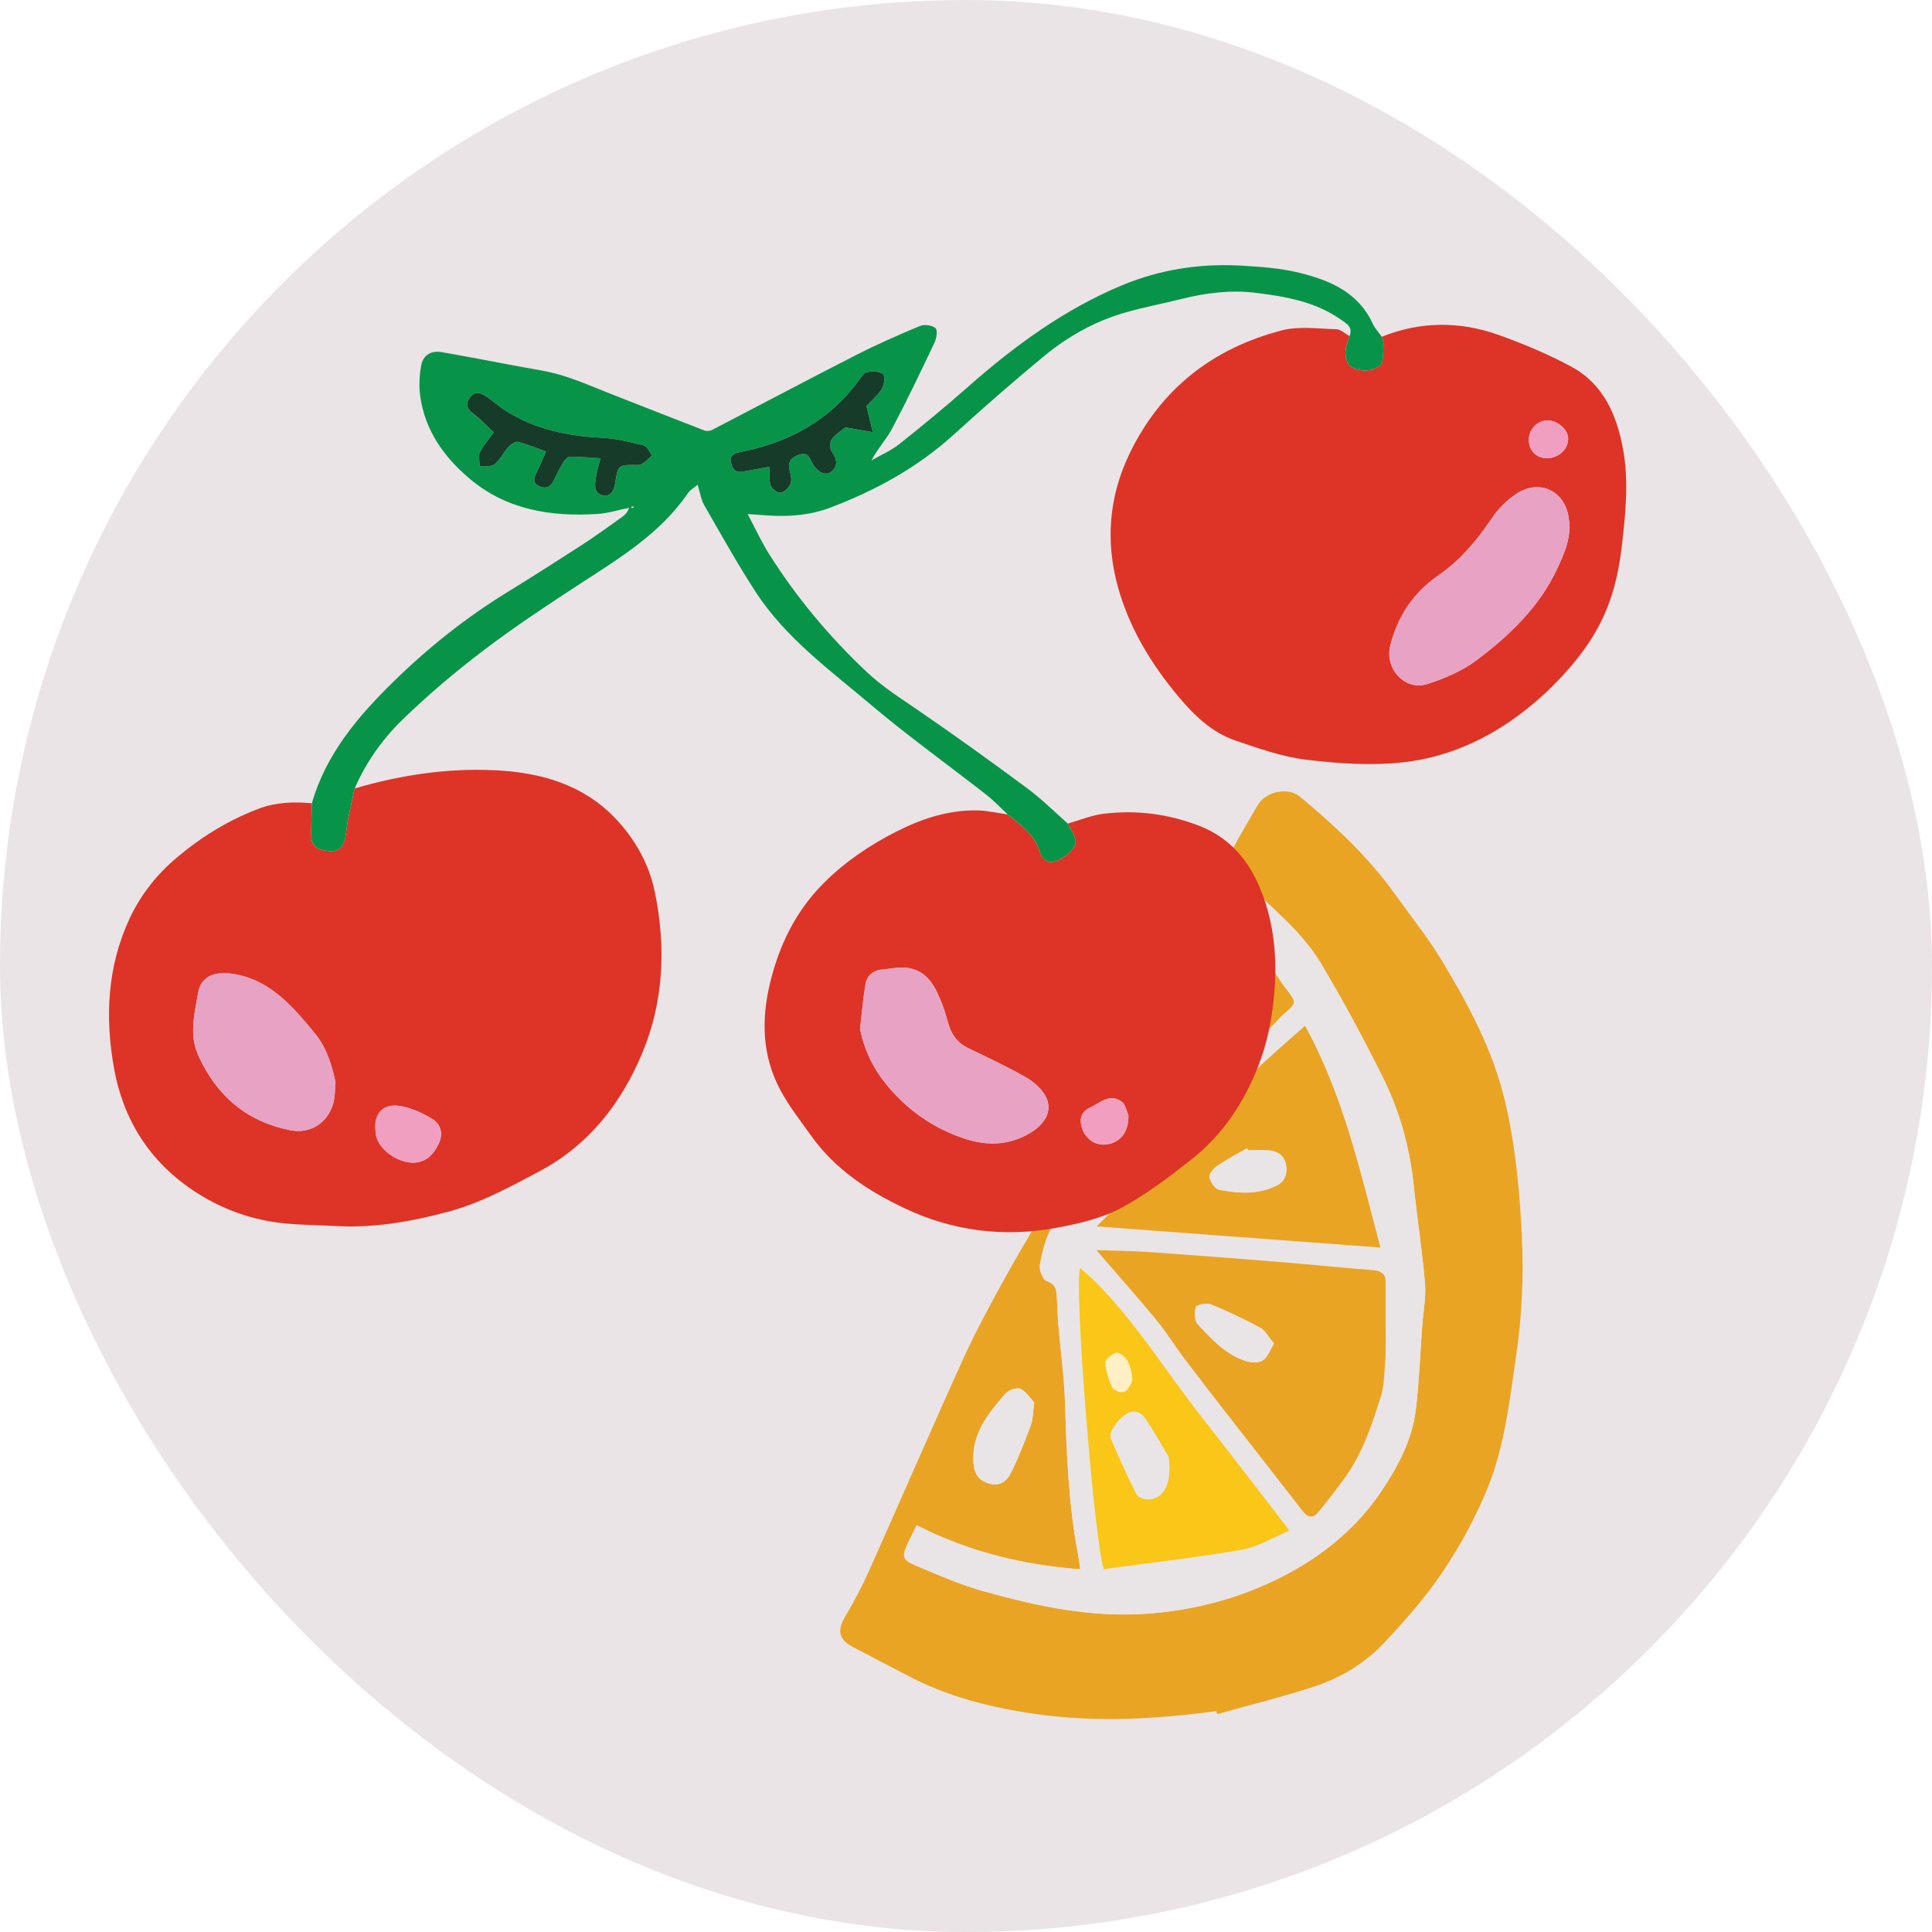
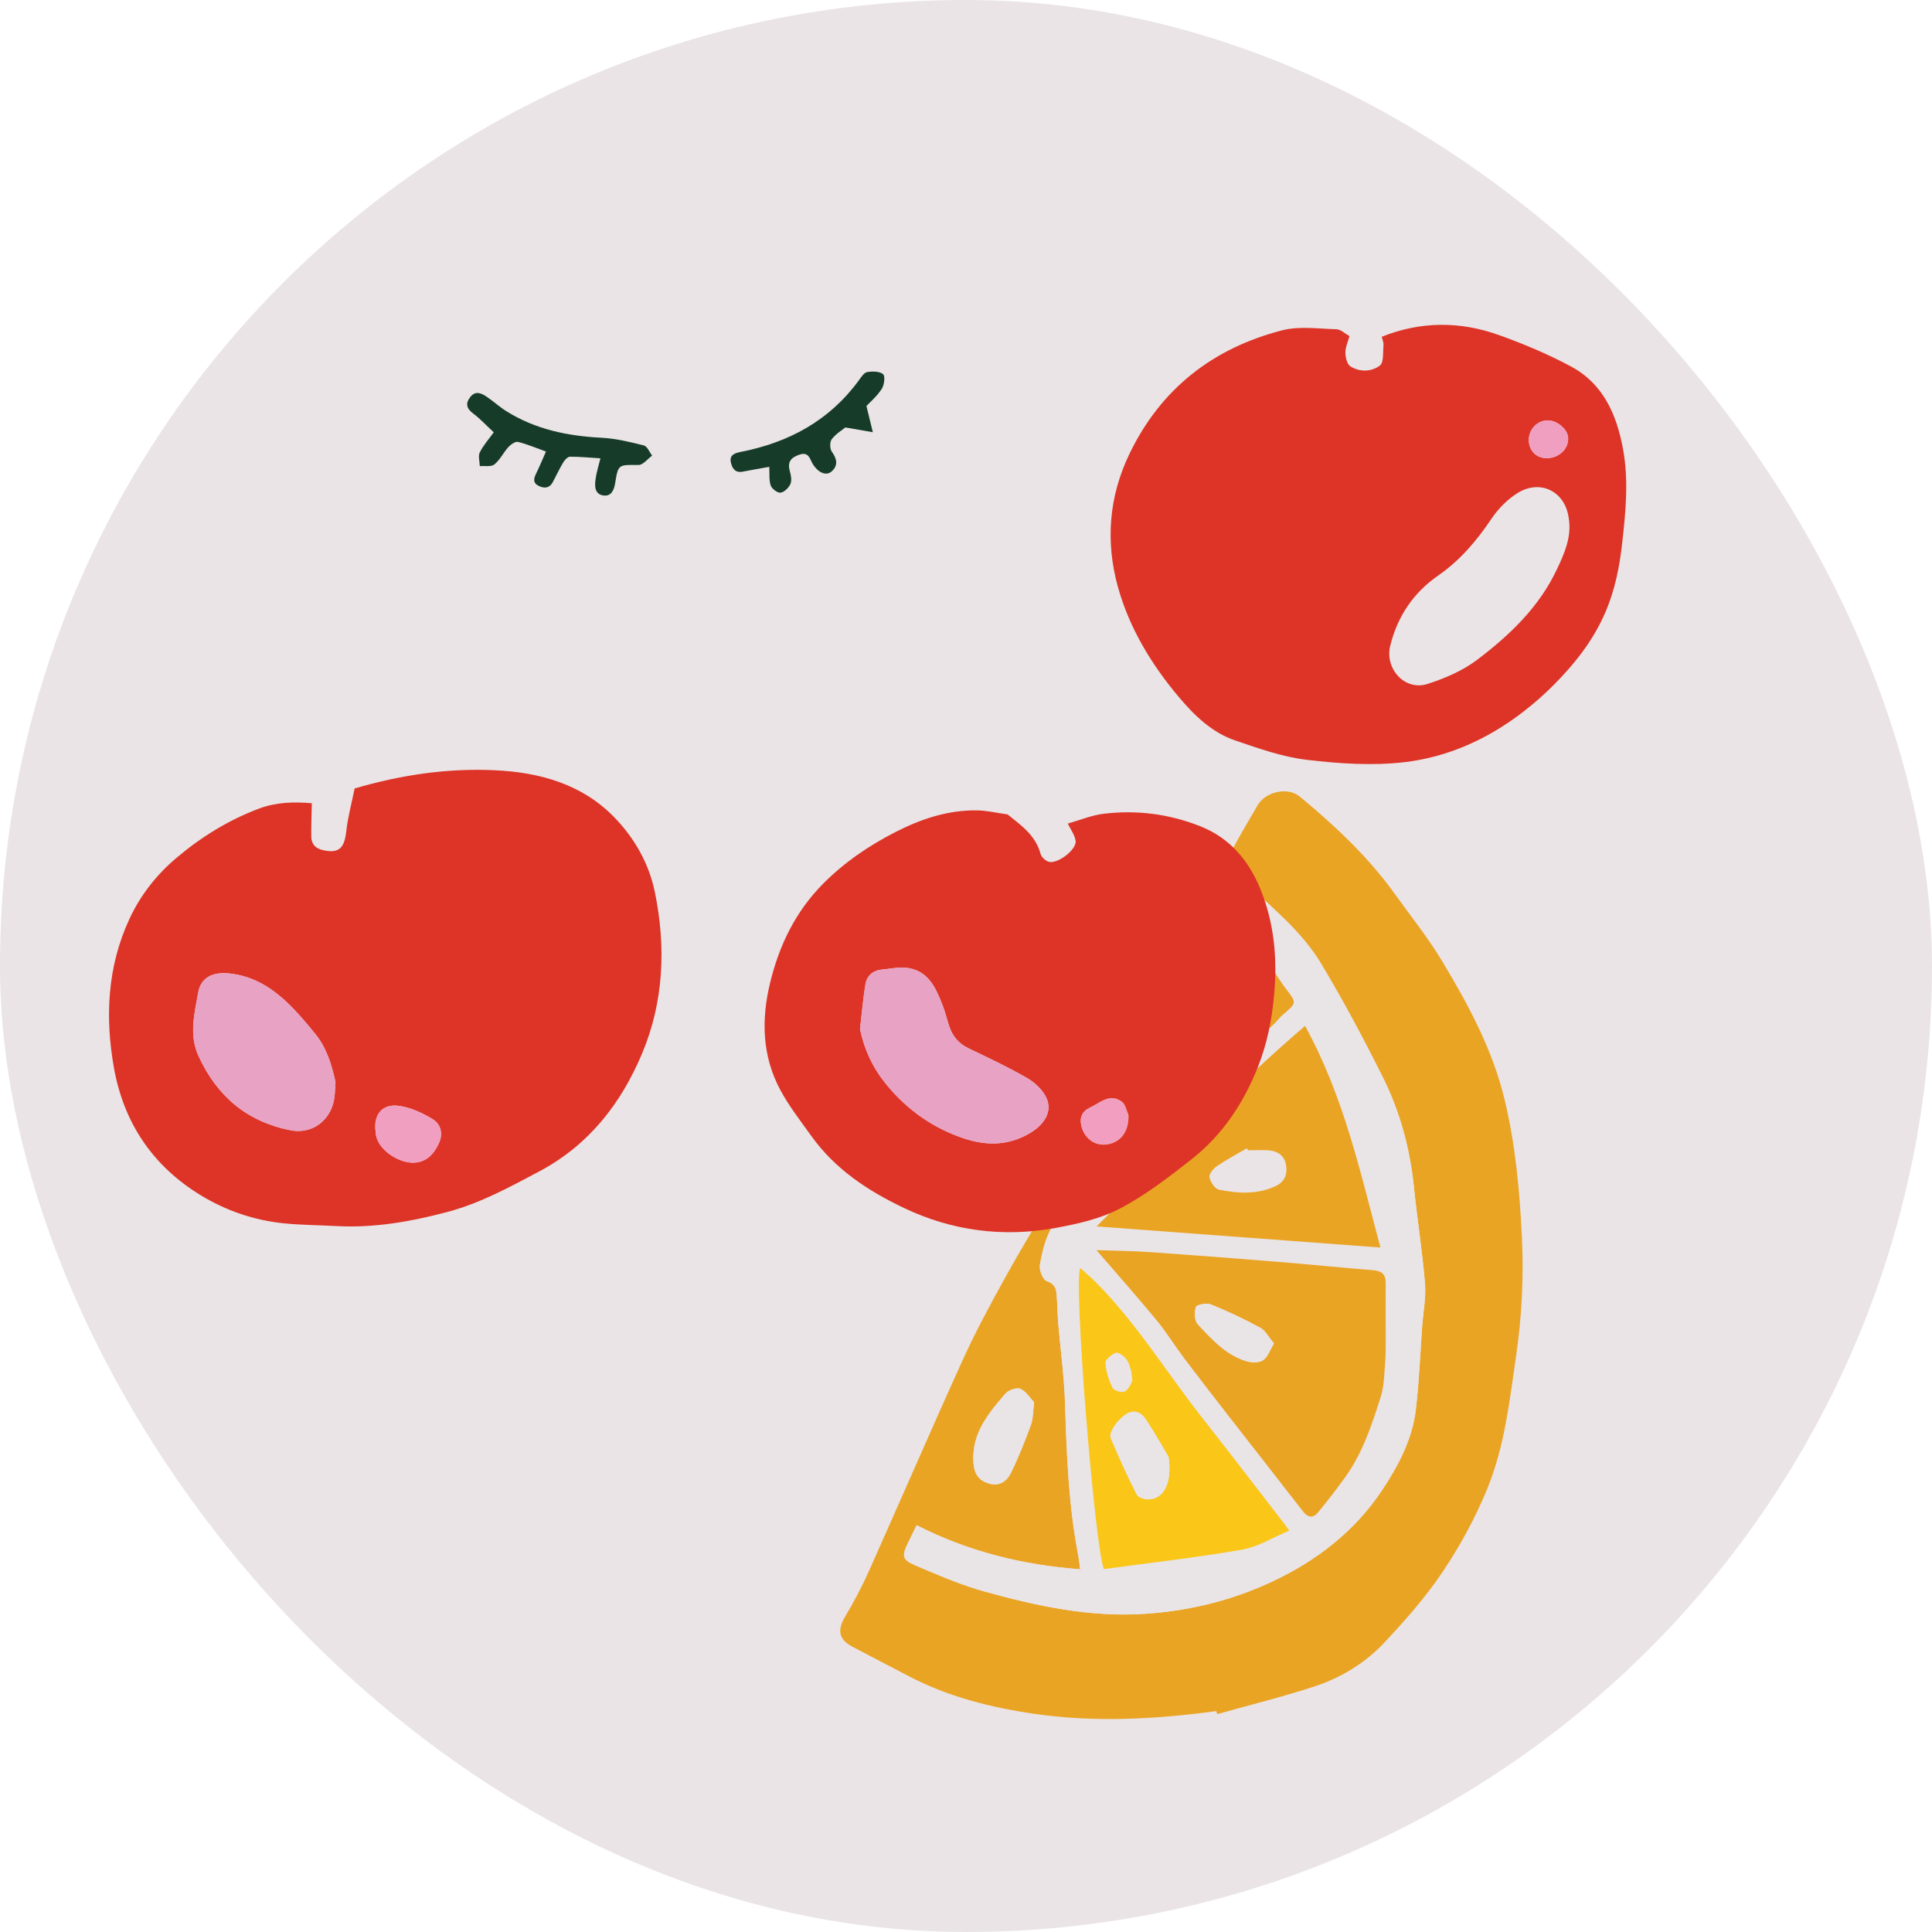
<svg xmlns="http://www.w3.org/2000/svg" width="53" height="53" viewBox="0 0 53 53" fill="none">
  <rect width="53" height="53" rx="26.5" fill="#EAE4E6" />
  <path d="M33.367 46.94C31.715 47.163 30.059 47.256 28.404 47.019C27.185 46.845 26.001 46.547 24.907 45.97C24.397 45.701 23.883 45.44 23.375 45.169C23.003 44.971 22.967 44.713 23.184 44.348C23.426 43.945 23.646 43.526 23.838 43.097C24.704 41.162 25.543 39.215 26.421 37.284C26.774 36.507 27.184 35.752 27.599 35.004C28.131 34.043 28.72 33.112 29.238 32.144C29.874 30.957 30.454 29.741 31.073 28.544C31.971 26.806 32.879 25.073 33.789 23.341C34.012 22.916 34.259 22.502 34.502 22.087C34.719 21.715 35.328 21.579 35.657 21.852C36.618 22.649 37.527 23.498 38.257 24.514C38.7 25.131 39.178 25.728 39.568 26.376C40.286 27.572 40.947 28.796 41.277 30.172C41.574 31.412 41.689 32.665 41.75 33.932C41.803 35.027 41.749 36.112 41.591 37.195C41.413 38.42 41.278 39.663 40.809 40.818C40.486 41.614 40.066 42.386 39.588 43.102C39.121 43.802 38.555 44.445 37.975 45.062C37.455 45.617 36.796 46.021 36.068 46.261C35.187 46.55 34.285 46.772 33.392 47.023C33.383 46.996 33.375 46.968 33.367 46.94L33.367 46.94ZM25.146 41.841C25.056 42.025 24.987 42.165 24.919 42.305C24.732 42.692 24.74 42.786 25.128 42.95C25.753 43.215 26.383 43.488 27.037 43.668C28.479 44.065 29.926 44.378 31.462 44.268C32.681 44.181 33.825 43.891 34.905 43.384C36.11 42.819 37.152 42.018 37.901 40.899C38.358 40.215 38.741 39.493 38.84 38.673C38.932 37.913 38.959 37.147 39.014 36.383C39.043 35.991 39.123 35.594 39.091 35.206C39.018 34.319 38.878 33.438 38.786 32.552C38.679 31.508 38.408 30.505 37.942 29.569C37.414 28.508 36.854 27.46 36.245 26.443C35.702 25.533 34.857 24.873 34.083 24.131C34.012 24.249 33.961 24.339 33.905 24.425C33.738 24.683 33.702 24.892 33.944 25.168C34.276 25.545 34.527 25.992 34.809 26.411C34.965 26.643 35.1 26.889 35.27 27.11C35.58 27.514 35.587 27.506 35.184 27.849C35.097 27.923 35.031 28.022 34.946 28.1C34.131 28.843 33.305 29.575 32.502 30.331C32.106 30.703 31.759 31.125 31.378 31.513C31.024 31.873 30.659 32.221 30.292 32.566C30.066 32.78 29.91 33.108 29.5 33.045C29.43 33.035 29.335 33.129 29.263 33.187C28.779 33.579 28.625 34.135 28.527 34.702C28.503 34.842 28.608 35.108 28.715 35.144C29.007 35.243 28.98 35.453 28.996 35.661C29.013 35.867 29.012 36.076 29.029 36.282C29.092 37.027 29.195 37.769 29.218 38.515C29.26 39.893 29.313 41.267 29.571 42.625C29.596 42.754 29.61 42.886 29.634 43.05C28.04 42.93 26.562 42.562 25.146 41.841L25.146 41.841ZM28.37 38.471C28.259 38.354 28.152 38.172 27.993 38.1C27.893 38.055 27.665 38.134 27.582 38.23C27.109 38.777 26.647 39.331 26.704 40.127C26.726 40.432 26.845 40.611 27.131 40.698C27.422 40.785 27.623 40.626 27.73 40.41C27.941 39.983 28.116 39.537 28.28 39.09C28.343 38.92 28.336 38.725 28.37 38.471ZM31.754 28.969C31.808 29.272 32.14 29.389 32.38 29.254C33.041 28.881 33.291 28.236 33.5 27.576C33.529 27.484 33.411 27.304 33.311 27.232C33.242 27.183 33.046 27.211 32.976 27.276C32.664 27.57 32.344 27.868 32.09 28.21C31.916 28.444 31.847 28.752 31.754 28.969Z" fill="#EAA424" />
  <path d="M25.146 41.841C26.562 42.562 28.04 42.93 29.634 43.05C29.61 42.886 29.596 42.754 29.571 42.625C29.313 41.267 29.26 39.893 29.218 38.515C29.195 37.769 29.092 37.026 29.029 36.282C29.011 36.076 29.012 35.867 28.996 35.661C28.98 35.453 29.007 35.243 28.715 35.144C28.608 35.108 28.503 34.842 28.527 34.702C28.624 34.135 28.779 33.579 29.263 33.187C29.335 33.129 29.429 33.035 29.5 33.045C29.91 33.107 30.065 32.779 30.292 32.566C30.659 32.221 31.024 31.872 31.377 31.513C31.759 31.125 32.106 30.703 32.502 30.331C33.304 29.575 34.131 28.843 34.946 28.1C35.031 28.022 35.096 27.923 35.184 27.849C35.586 27.506 35.58 27.514 35.27 27.11C35.1 26.889 34.965 26.643 34.809 26.411C34.526 25.992 34.275 25.545 33.944 25.168C33.702 24.892 33.738 24.683 33.905 24.425C33.961 24.339 34.012 24.249 34.083 24.131C34.857 24.873 35.701 25.533 36.245 26.443C36.853 27.46 37.414 28.508 37.942 29.569C38.408 30.504 38.678 31.508 38.786 32.552C38.877 33.438 39.017 34.319 39.091 35.206C39.123 35.593 39.043 35.99 39.014 36.383C38.959 37.147 38.931 37.913 38.84 38.672C38.741 39.493 38.358 40.215 37.901 40.899C37.152 42.018 36.11 42.819 34.905 43.384C33.825 43.891 32.68 44.181 31.461 44.268C29.926 44.378 28.479 44.065 27.037 43.668C26.383 43.488 25.753 43.215 25.128 42.95C24.74 42.786 24.732 42.692 24.919 42.305C24.987 42.165 25.056 42.025 25.146 41.841L25.146 41.841ZM30.078 34.295C30.663 34.973 31.21 35.589 31.733 36.224C32.005 36.552 32.227 36.92 32.484 37.261C32.899 37.81 33.323 38.354 33.746 38.897C34.411 39.753 35.081 40.606 35.745 41.463C35.878 41.635 36.023 41.653 36.157 41.49C36.413 41.177 36.661 40.858 36.897 40.53C37.382 39.857 37.635 39.08 37.88 38.307C37.976 38.006 37.971 37.674 37.999 37.355C38.017 37.159 38.013 36.962 38.013 36.765C38.014 36.239 38.011 35.712 38.013 35.186C38.014 34.953 37.898 34.863 37.666 34.845C36.804 34.776 35.944 34.687 35.082 34.617C33.894 34.521 32.706 34.43 31.517 34.347C31.046 34.315 30.572 34.312 30.078 34.295ZM35.801 28.143C33.767 29.892 31.944 31.791 30.082 33.644C32.664 33.836 35.243 34.028 37.869 34.223C37.313 32.137 36.858 30.067 35.801 28.143ZM35.368 41.988C35.292 41.885 35.257 41.837 35.221 41.789C34.48 40.832 33.746 39.869 32.997 38.918C32.017 37.675 31.19 36.315 30.066 35.182C29.932 35.048 29.787 34.925 29.634 34.784C29.445 35.169 30.025 42.375 30.281 43.044C31.534 42.873 32.807 42.73 34.066 42.512C34.507 42.436 34.916 42.176 35.368 41.988L35.368 41.988Z" fill="#E9E4E6" />
  <path d="M28.37 38.471C28.336 38.725 28.343 38.92 28.281 39.09C28.116 39.537 27.941 39.983 27.73 40.41C27.623 40.626 27.422 40.785 27.132 40.698C26.845 40.611 26.727 40.432 26.705 40.127C26.648 39.331 27.109 38.777 27.582 38.23C27.665 38.134 27.894 38.055 27.993 38.1C28.152 38.172 28.259 38.354 28.37 38.471Z" fill="#E9E4E6" />
  <path d="M31.755 28.969C31.847 28.752 31.916 28.444 32.09 28.21C32.344 27.868 32.664 27.571 32.977 27.276C33.046 27.211 33.242 27.183 33.311 27.232C33.411 27.303 33.529 27.484 33.5 27.576C33.291 28.236 33.041 28.881 32.38 29.254C32.14 29.389 31.808 29.272 31.755 28.969Z" fill="#E9E4E6" />
  <path d="M30.079 34.295C30.573 34.312 31.046 34.315 31.518 34.347C32.707 34.43 33.895 34.521 35.083 34.618C35.945 34.688 36.805 34.776 37.667 34.845C37.898 34.864 38.014 34.953 38.013 35.186C38.011 35.712 38.014 36.239 38.014 36.765C38.013 36.962 38.017 37.159 38 37.355C37.972 37.674 37.976 38.006 37.881 38.307C37.636 39.081 37.383 39.857 36.898 40.53C36.662 40.858 36.414 41.178 36.157 41.49C36.023 41.654 35.879 41.635 35.746 41.464C35.081 40.606 34.412 39.754 33.746 38.898C33.323 38.354 32.9 37.81 32.485 37.261C32.228 36.92 32.005 36.553 31.734 36.224C31.21 35.589 30.663 34.973 30.079 34.295ZM34.948 36.854C34.8 36.679 34.714 36.5 34.572 36.423C34.132 36.184 33.676 35.97 33.212 35.781C33.099 35.735 32.827 35.791 32.806 35.854C32.76 35.996 32.766 36.228 32.858 36.327C33.241 36.738 33.625 37.169 34.194 37.342C34.334 37.384 34.544 37.39 34.65 37.314C34.784 37.219 34.845 37.023 34.948 36.854L34.948 36.854Z" fill="#EAA424" />
  <path d="M35.801 28.143C36.859 30.067 37.313 32.137 37.869 34.223C35.243 34.028 32.664 33.836 30.082 33.644C31.944 31.791 33.767 29.892 35.801 28.143ZM34.244 31.556C34.23 31.538 34.216 31.52 34.202 31.502C33.928 31.662 33.646 31.811 33.385 31.989C33.286 32.056 33.162 32.206 33.179 32.294C33.205 32.424 33.328 32.614 33.44 32.636C33.967 32.742 34.506 32.775 35.012 32.529C35.245 32.415 35.326 32.201 35.277 31.95C35.229 31.7 35.054 31.579 34.812 31.558C34.624 31.542 34.433 31.556 34.244 31.556L34.244 31.556Z" fill="#EAA424" />
  <path d="M35.369 41.988C34.917 42.176 34.508 42.436 34.067 42.512C32.808 42.73 31.535 42.873 30.282 43.044C30.026 42.375 29.446 35.168 29.634 34.784C29.788 34.925 29.933 35.048 30.067 35.182C31.191 36.315 32.018 37.675 32.998 38.918C33.747 39.869 34.481 40.831 35.221 41.789C35.258 41.836 35.293 41.885 35.369 41.988L35.369 41.988ZM32.057 39.966C31.918 39.734 31.693 39.33 31.439 38.944C31.337 38.791 31.175 38.66 30.953 38.762C30.71 38.873 30.401 39.285 30.471 39.45C30.691 39.974 30.926 40.492 31.183 40.998C31.226 41.081 31.413 41.139 31.528 41.131C31.926 41.105 32.159 40.686 32.057 39.966L32.057 39.966ZM31.033 37.61C31.002 37.529 30.977 37.387 30.898 37.284C30.833 37.198 30.681 37.088 30.611 37.112C30.492 37.154 30.32 37.297 30.325 37.389C30.338 37.618 30.415 37.853 30.514 38.063C30.551 38.14 30.741 38.209 30.83 38.182C30.925 38.152 31.002 38.013 31.051 37.906C31.081 37.839 31.044 37.743 31.034 37.61L31.033 37.61Z" fill="#FAC617" />
  <path d="M34.948 36.854C34.845 37.023 34.784 37.219 34.649 37.315C34.544 37.39 34.334 37.384 34.194 37.342C33.625 37.169 33.241 36.738 32.858 36.327C32.766 36.228 32.76 35.997 32.806 35.855C32.826 35.791 33.098 35.735 33.211 35.781C33.676 35.97 34.131 36.185 34.571 36.423C34.714 36.5 34.8 36.679 34.948 36.854L34.948 36.854Z" fill="#E9E4E6" />
-   <path d="M34.244 31.556C34.434 31.556 34.624 31.542 34.812 31.558C35.054 31.579 35.229 31.7 35.278 31.95C35.326 32.201 35.245 32.415 35.012 32.529C34.506 32.775 33.967 32.742 33.44 32.636C33.328 32.613 33.205 32.424 33.179 32.293C33.162 32.206 33.286 32.056 33.385 31.988C33.646 31.81 33.928 31.662 34.202 31.502C34.216 31.52 34.23 31.538 34.244 31.556L34.244 31.556Z" fill="#E9E4E6" />
  <path d="M32.057 39.967C32.159 40.687 31.926 41.106 31.528 41.132C31.413 41.139 31.226 41.081 31.183 40.998C30.926 40.492 30.691 39.974 30.471 39.451C30.401 39.285 30.71 38.874 30.953 38.762C31.175 38.66 31.338 38.791 31.439 38.945C31.693 39.33 31.918 39.734 32.057 39.967L32.057 39.967Z" fill="#E9E4E6" />
-   <path d="M31.033 37.611C31.043 37.743 31.08 37.839 31.05 37.906C31.001 38.013 30.924 38.152 30.829 38.182C30.74 38.209 30.55 38.14 30.513 38.063C30.414 37.853 30.337 37.618 30.325 37.389C30.319 37.297 30.491 37.154 30.61 37.113C30.68 37.088 30.832 37.198 30.897 37.284C30.976 37.387 31.001 37.529 31.032 37.61L31.033 37.611Z" fill="#FFEFC4" />
  <path d="M9.728 21.63C10.986 21.261 12.273 21.067 13.581 21.13C14.799 21.189 15.949 21.502 16.837 22.405C17.398 22.976 17.799 23.68 17.961 24.457C18.274 25.961 18.212 27.479 17.615 28.899C17.041 30.266 16.159 31.41 14.793 32.135C13.98 32.567 13.178 33.006 12.285 33.244C11.282 33.511 10.265 33.692 9.219 33.634C8.738 33.608 8.255 33.607 7.777 33.558C6.965 33.474 6.204 33.214 5.506 32.789C4.192 31.989 3.4 30.808 3.129 29.312C2.876 27.911 2.942 26.511 3.556 25.197C3.857 24.552 4.298 23.989 4.852 23.524C5.529 22.955 6.267 22.498 7.099 22.184C7.578 22.004 8.06 21.992 8.554 22.035C8.548 22.339 8.535 22.644 8.539 22.948C8.542 23.148 8.646 23.273 8.852 23.32C9.288 23.42 9.446 23.277 9.498 22.812C9.542 22.414 9.649 22.024 9.728 21.63L9.728 21.63ZM9.204 29.688C9.092 29.174 8.947 28.725 8.639 28.351C8.402 28.062 8.161 27.772 7.891 27.515C7.441 27.085 6.927 26.767 6.283 26.704C5.838 26.661 5.509 26.805 5.434 27.242C5.336 27.811 5.177 28.384 5.449 28.976C5.957 30.079 6.777 30.768 7.963 31.005C8.501 31.113 8.977 30.816 9.136 30.286C9.197 30.084 9.186 29.86 9.204 29.688ZM10.305 31.048C10.319 31.539 10.956 31.918 11.362 31.895C11.712 31.875 11.906 31.651 12.042 31.357C12.166 31.09 12.081 30.831 11.868 30.701C11.583 30.527 11.251 30.375 10.925 30.335C10.473 30.279 10.239 30.595 10.305 31.048Z" fill="#DD3427" />
  <path d="M37.904 9.239C38.967 8.811 40.047 8.809 41.113 9.189C41.795 9.433 42.472 9.716 43.108 10.06C43.981 10.532 44.348 11.373 44.522 12.306C44.683 13.169 44.598 14.035 44.501 14.897C44.429 15.541 44.306 16.172 44.048 16.778C43.721 17.547 43.22 18.186 42.642 18.771C42.373 19.044 42.082 19.298 41.779 19.532C40.815 20.276 39.717 20.771 38.522 20.909C37.641 21.011 36.728 20.948 35.843 20.843C35.178 20.764 34.525 20.531 33.885 20.313C33.243 20.094 32.761 19.624 32.334 19.116C31.585 18.225 30.985 17.236 30.67 16.111C30.323 14.865 30.417 13.632 30.981 12.456C31.84 10.668 33.269 9.555 35.166 9.063C35.636 8.941 36.161 9.018 36.661 9.032C36.782 9.036 36.9 9.154 37.02 9.22C36.98 9.372 36.908 9.524 36.908 9.675C36.909 9.805 36.956 9.994 37.047 10.052C37.306 10.214 37.628 10.199 37.854 10.028C37.965 9.944 37.935 9.662 37.953 9.469C37.959 9.394 37.922 9.316 37.904 9.239L37.904 9.239ZM43.032 14.199C42.933 13.481 42.254 13.137 41.629 13.527C41.354 13.699 41.103 13.953 40.921 14.223C40.515 14.826 40.059 15.369 39.458 15.785C38.775 16.258 38.34 16.904 38.139 17.709C37.981 18.347 38.539 18.96 39.156 18.764C39.636 18.61 40.127 18.4 40.525 18.098C41.414 17.425 42.222 16.655 42.71 15.618C42.921 15.17 43.123 14.717 43.032 14.199L43.032 14.199ZM42.494 12.566C42.809 12.533 43.04 12.284 43.017 12.001C42.998 11.758 42.69 11.514 42.425 11.533C42.133 11.554 41.911 11.825 41.942 12.125C41.971 12.414 42.2 12.596 42.494 12.566L42.494 12.566Z" fill="#DD3427" />
  <path d="M29.292 22.593C29.622 22.5 29.946 22.363 30.281 22.323C31.184 22.214 32.072 22.329 32.919 22.663C33.739 22.985 34.262 23.609 34.584 24.409C34.96 25.342 35.043 26.304 34.952 27.308C34.889 27.995 34.754 28.654 34.502 29.285C34.109 30.269 33.53 31.141 32.692 31.799C32.068 32.289 31.43 32.782 30.733 33.149C30.197 33.432 29.568 33.574 28.963 33.685C27.527 33.949 26.125 33.769 24.806 33.142C23.819 32.674 22.91 32.077 22.258 31.165C21.962 30.75 21.643 30.344 21.404 29.896C20.908 28.969 20.881 27.978 21.124 26.969C21.374 25.933 21.823 25.006 22.58 24.243C23.161 23.657 23.832 23.2 24.565 22.825C25.267 22.466 26 22.221 26.794 22.231C27.077 22.234 27.359 22.303 27.642 22.342C28.014 22.642 28.411 22.917 28.545 23.423C28.568 23.51 28.674 23.609 28.763 23.639C29 23.718 29.542 23.308 29.507 23.065C29.483 22.901 29.367 22.75 29.292 22.593L29.292 22.593ZM23.593 28.23C23.715 28.813 23.955 29.311 24.319 29.754C24.895 30.455 25.61 30.958 26.474 31.239C27.082 31.438 27.678 31.422 28.244 31.09C28.665 30.843 28.87 30.487 28.708 30.124C28.609 29.902 28.389 29.696 28.172 29.571C27.653 29.271 27.107 29.017 26.566 28.756C26.298 28.628 26.13 28.425 26.039 28.151C25.977 27.965 25.933 27.771 25.862 27.588C25.669 27.092 25.46 26.599 24.83 26.545C24.628 26.528 24.42 26.579 24.214 26.595C23.954 26.616 23.781 26.758 23.74 27.008C23.675 27.413 23.64 27.822 23.593 28.23ZM30.957 30.585C30.901 30.463 30.876 30.3 30.782 30.228C30.445 29.969 30.178 30.26 29.897 30.388C29.692 30.481 29.613 30.653 29.663 30.874C29.747 31.244 30.051 31.455 30.398 31.39C30.769 31.321 30.973 31.017 30.957 30.585Z" fill="#DD3427" />
-   <path d="M29.292 22.593C29.367 22.75 29.483 22.901 29.507 23.065C29.542 23.308 29 23.718 28.763 23.639C28.674 23.609 28.568 23.51 28.545 23.423C28.412 22.917 28.014 22.642 27.642 22.342C27.451 22.163 27.271 21.969 27.066 21.808C26.005 20.979 24.908 20.194 23.881 19.325C22.757 18.375 21.547 17.496 20.729 16.237C20.227 15.464 19.778 14.657 19.318 13.858C19.233 13.71 19.209 13.526 19.138 13.298C19.032 13.388 18.931 13.442 18.873 13.526C18.119 14.632 17.006 15.304 15.916 16.013C15.018 16.598 14.121 17.191 13.268 17.839C12.489 18.431 11.735 19.067 11.034 19.75C10.487 20.282 10.038 20.916 9.729 21.63C9.649 22.023 9.542 22.414 9.498 22.811C9.447 23.276 9.289 23.42 8.852 23.32C8.647 23.273 8.542 23.147 8.54 22.948C8.536 22.643 8.549 22.339 8.555 22.035C8.947 20.678 9.822 19.65 10.805 18.689C11.754 17.761 12.783 16.942 13.914 16.247C14.61 15.818 15.3 15.379 15.987 14.934C16.358 14.692 16.717 14.43 17.078 14.173C17.154 14.119 17.217 14.048 17.258 13.93C16.969 13.988 16.682 14.08 16.39 14.099C15.109 14.181 13.889 13.986 12.874 13.124C12.172 12.529 11.655 11.8 11.527 10.861C11.49 10.585 11.505 10.293 11.556 10.019C11.608 9.74 11.832 9.611 12.116 9.66C12.794 9.778 13.471 9.907 14.148 10.036C14.572 10.117 15.005 10.173 15.416 10.298C15.894 10.443 16.353 10.648 16.819 10.83C17.654 11.156 18.487 11.487 19.323 11.809C19.385 11.833 19.479 11.823 19.539 11.792C20.848 11.113 22.151 10.42 23.465 9.75C24.042 9.455 24.637 9.192 25.235 8.943C25.355 8.892 25.562 8.921 25.662 8.999C25.723 9.047 25.694 9.277 25.639 9.393C25.264 10.184 24.887 10.974 24.478 11.748C24.321 12.046 24.079 12.301 23.903 12.634C24.162 12.484 24.445 12.362 24.677 12.178C25.316 11.67 25.946 11.149 26.559 10.609C27.838 9.481 29.201 8.484 30.786 7.824C31.824 7.393 32.912 7.225 34.03 7.286C34.568 7.316 35.115 7.354 35.635 7.481C36.47 7.687 37.256 8.009 37.655 8.874C37.715 9.006 37.821 9.118 37.906 9.239C37.923 9.316 37.961 9.394 37.954 9.469C37.936 9.663 37.967 9.944 37.855 10.028C37.629 10.199 37.307 10.214 37.049 10.052C36.957 9.994 36.91 9.805 36.91 9.676C36.909 9.524 36.981 9.372 37.021 9.22C37.125 8.965 36.928 8.869 36.772 8.76C36.077 8.274 35.274 8.136 34.457 8.034C33.76 7.947 33.084 8.034 32.41 8.202C31.905 8.329 31.391 8.424 30.89 8.567C30.055 8.804 29.304 9.222 28.639 9.771C27.797 10.466 26.974 11.187 26.166 11.921C25.164 12.831 24 13.465 22.751 13.935C22.133 14.167 21.455 14.186 20.788 14.12C20.722 14.114 20.655 14.111 20.51 14.103C20.723 14.502 20.888 14.866 21.1 15.201C21.85 16.39 22.744 17.459 23.769 18.427C24.205 18.839 24.698 19.149 25.184 19.482C26.199 20.178 27.198 20.898 28.186 21.63C28.578 21.92 28.925 22.27 29.293 22.593L29.292 22.593ZM16.471 12.573C16.42 12.787 16.362 12.963 16.338 13.144C16.313 13.332 16.309 13.558 16.554 13.592C16.767 13.621 16.844 13.449 16.876 13.251C16.96 12.733 16.965 12.751 17.517 12.756C17.64 12.757 17.765 12.589 17.89 12.499C17.815 12.402 17.756 12.243 17.663 12.219C17.283 12.124 16.894 12.029 16.505 12.009C15.575 11.962 14.689 11.78 13.89 11.28C13.709 11.167 13.549 11.019 13.372 10.897C13.221 10.793 13.052 10.701 12.901 10.891C12.77 11.056 12.789 11.201 12.976 11.34C13.171 11.485 13.339 11.668 13.545 11.86C13.415 12.04 13.262 12.211 13.163 12.409C13.113 12.51 13.16 12.66 13.162 12.788C13.298 12.776 13.473 12.812 13.562 12.741C13.716 12.616 13.808 12.417 13.946 12.266C14.012 12.194 14.137 12.105 14.21 12.123C14.472 12.188 14.724 12.296 14.977 12.387C14.877 12.613 14.8 12.803 14.709 12.987C14.639 13.129 14.613 13.252 14.785 13.332C14.94 13.405 15.076 13.391 15.164 13.227C15.261 13.046 15.348 12.858 15.453 12.682C15.493 12.616 15.573 12.53 15.636 12.529C15.898 12.527 16.16 12.553 16.471 12.572L16.471 12.573ZM21.103 12.807C21.114 12.998 21.092 13.172 21.144 13.321C21.176 13.412 21.332 13.527 21.414 13.515C21.517 13.5 21.638 13.38 21.684 13.276C21.726 13.18 21.699 13.04 21.668 12.928C21.598 12.677 21.689 12.554 21.931 12.472C22.186 12.386 22.214 12.588 22.29 12.717C22.429 12.953 22.654 13.071 22.811 12.935C22.997 12.774 22.963 12.588 22.818 12.388C22.762 12.31 22.761 12.12 22.818 12.047C22.936 11.897 23.11 11.791 23.19 11.726C23.48 11.776 23.712 11.816 23.944 11.857C23.891 11.64 23.838 11.423 23.769 11.138C23.864 11.035 24.056 10.872 24.188 10.67C24.258 10.564 24.287 10.315 24.225 10.264C24.125 10.183 23.929 10.183 23.785 10.208C23.7 10.223 23.625 10.347 23.562 10.433C22.751 11.542 21.634 12.141 20.311 12.399C20.148 12.431 20.008 12.488 20.049 12.679C20.082 12.836 20.16 12.981 20.374 12.939C20.611 12.892 20.849 12.853 21.103 12.807L21.103 12.807ZM17.391 13.902C17.369 13.901 17.351 13.899 17.334 13.902C17.326 13.903 17.321 13.915 17.314 13.922C17.331 13.926 17.347 13.935 17.362 13.933C17.372 13.932 17.38 13.915 17.391 13.902L17.391 13.902Z" fill="#079449" />
  <path d="M9.205 29.688C9.187 29.86 9.198 30.084 9.137 30.286C8.978 30.816 8.502 31.113 7.964 31.005C6.778 30.768 5.959 30.079 5.45 28.976C5.177 28.384 5.337 27.811 5.435 27.242C5.51 26.805 5.839 26.661 6.284 26.704C6.928 26.768 7.442 27.085 7.892 27.515C8.162 27.772 8.403 28.062 8.64 28.351C8.948 28.725 9.094 29.173 9.205 29.688Z" fill="#E8A2C3" />
  <path d="M10.305 31.048C10.239 30.595 10.473 30.279 10.925 30.335C11.252 30.375 11.583 30.527 11.868 30.701C12.081 30.831 12.166 31.09 12.043 31.357C11.907 31.651 11.713 31.875 11.362 31.895C10.957 31.918 10.319 31.539 10.305 31.048Z" fill="#F19FC1" />
-   <path d="M43.033 14.199C43.123 14.717 42.922 15.17 42.711 15.618C42.223 16.654 41.415 17.424 40.526 18.098C40.128 18.399 39.637 18.61 39.157 18.763C38.54 18.96 37.982 18.347 38.14 17.709C38.34 16.904 38.775 16.258 39.459 15.785C40.059 15.369 40.516 14.826 40.922 14.223C41.104 13.953 41.355 13.699 41.63 13.527C42.255 13.137 42.934 13.481 43.032 14.199L43.033 14.199Z" fill="#E8A2C3" />
  <path d="M42.495 12.566C42.2 12.596 41.971 12.414 41.942 12.125C41.912 11.825 42.133 11.554 42.426 11.533C42.69 11.514 42.999 11.758 43.018 12C43.04 12.284 42.81 12.533 42.495 12.566L42.495 12.566Z" fill="#F19FC1" />
  <path d="M23.592 28.23C23.64 27.823 23.674 27.413 23.74 27.008C23.78 26.758 23.953 26.616 24.213 26.596C24.419 26.579 24.627 26.528 24.829 26.545C25.459 26.599 25.669 27.093 25.861 27.588C25.933 27.771 25.976 27.965 26.038 28.151C26.13 28.425 26.297 28.628 26.565 28.757C27.106 29.018 27.652 29.271 28.172 29.572C28.388 29.697 28.608 29.902 28.707 30.124C28.869 30.487 28.664 30.843 28.243 31.09C27.677 31.422 27.081 31.438 26.473 31.24C25.609 30.958 24.894 30.455 24.318 29.754C23.954 29.311 23.714 28.813 23.592 28.23Z" fill="#E8A2C3" />
  <path d="M30.956 30.585C30.972 31.016 30.768 31.321 30.397 31.39C30.05 31.455 29.746 31.244 29.662 30.874C29.612 30.653 29.691 30.481 29.896 30.388C30.177 30.26 30.444 29.969 30.781 30.227C30.875 30.3 30.9 30.463 30.956 30.585Z" fill="#F29EC0" />
  <path d="M16.471 12.573C16.16 12.554 15.898 12.527 15.636 12.529C15.573 12.53 15.493 12.616 15.453 12.682C15.347 12.858 15.261 13.046 15.164 13.227C15.075 13.392 14.939 13.405 14.785 13.333C14.612 13.252 14.639 13.129 14.709 12.987C14.8 12.803 14.877 12.613 14.977 12.387C14.723 12.296 14.472 12.188 14.21 12.123C14.136 12.105 14.011 12.194 13.945 12.266C13.808 12.417 13.716 12.616 13.562 12.741C13.473 12.812 13.298 12.776 13.162 12.788C13.159 12.66 13.112 12.51 13.163 12.409C13.262 12.211 13.415 12.04 13.545 11.86C13.338 11.668 13.171 11.485 12.976 11.34C12.789 11.201 12.77 11.057 12.901 10.891C13.051 10.701 13.22 10.793 13.372 10.898C13.549 11.019 13.709 11.167 13.89 11.28C14.689 11.78 15.574 11.962 16.505 12.009C16.894 12.029 17.283 12.124 17.663 12.22C17.756 12.243 17.815 12.402 17.89 12.499C17.765 12.589 17.64 12.757 17.516 12.756C16.965 12.751 16.959 12.733 16.876 13.251C16.844 13.449 16.767 13.621 16.554 13.592C16.309 13.558 16.312 13.332 16.338 13.144C16.362 12.963 16.419 12.787 16.471 12.573L16.471 12.573Z" fill="#163C29" />
  <path d="M21.103 12.807C20.849 12.853 20.611 12.892 20.374 12.939C20.16 12.981 20.082 12.836 20.049 12.68C20.008 12.488 20.148 12.431 20.311 12.399C21.634 12.141 22.751 11.542 23.561 10.433C23.625 10.347 23.7 10.223 23.785 10.208C23.929 10.183 24.125 10.183 24.225 10.264C24.287 10.315 24.258 10.564 24.188 10.67C24.056 10.872 23.865 11.035 23.769 11.138C23.838 11.423 23.891 11.64 23.944 11.857C23.712 11.816 23.48 11.776 23.19 11.726C23.11 11.791 22.935 11.897 22.818 12.047C22.761 12.12 22.762 12.311 22.818 12.389C22.963 12.588 22.997 12.774 22.811 12.935C22.654 13.071 22.429 12.953 22.29 12.717C22.214 12.588 22.186 12.386 21.931 12.472C21.689 12.554 21.598 12.677 21.668 12.928C21.699 13.04 21.726 13.18 21.684 13.276C21.638 13.38 21.517 13.5 21.414 13.515C21.331 13.527 21.176 13.412 21.144 13.321C21.092 13.172 21.114 12.998 21.103 12.807Z" fill="#163C29" />
  <path d="M17.39 13.902C17.38 13.915 17.372 13.932 17.362 13.933C17.347 13.935 17.33 13.926 17.314 13.922C17.321 13.915 17.326 13.903 17.334 13.902C17.351 13.899 17.369 13.901 17.39 13.902Z" fill="#E9E4E6" />
</svg>